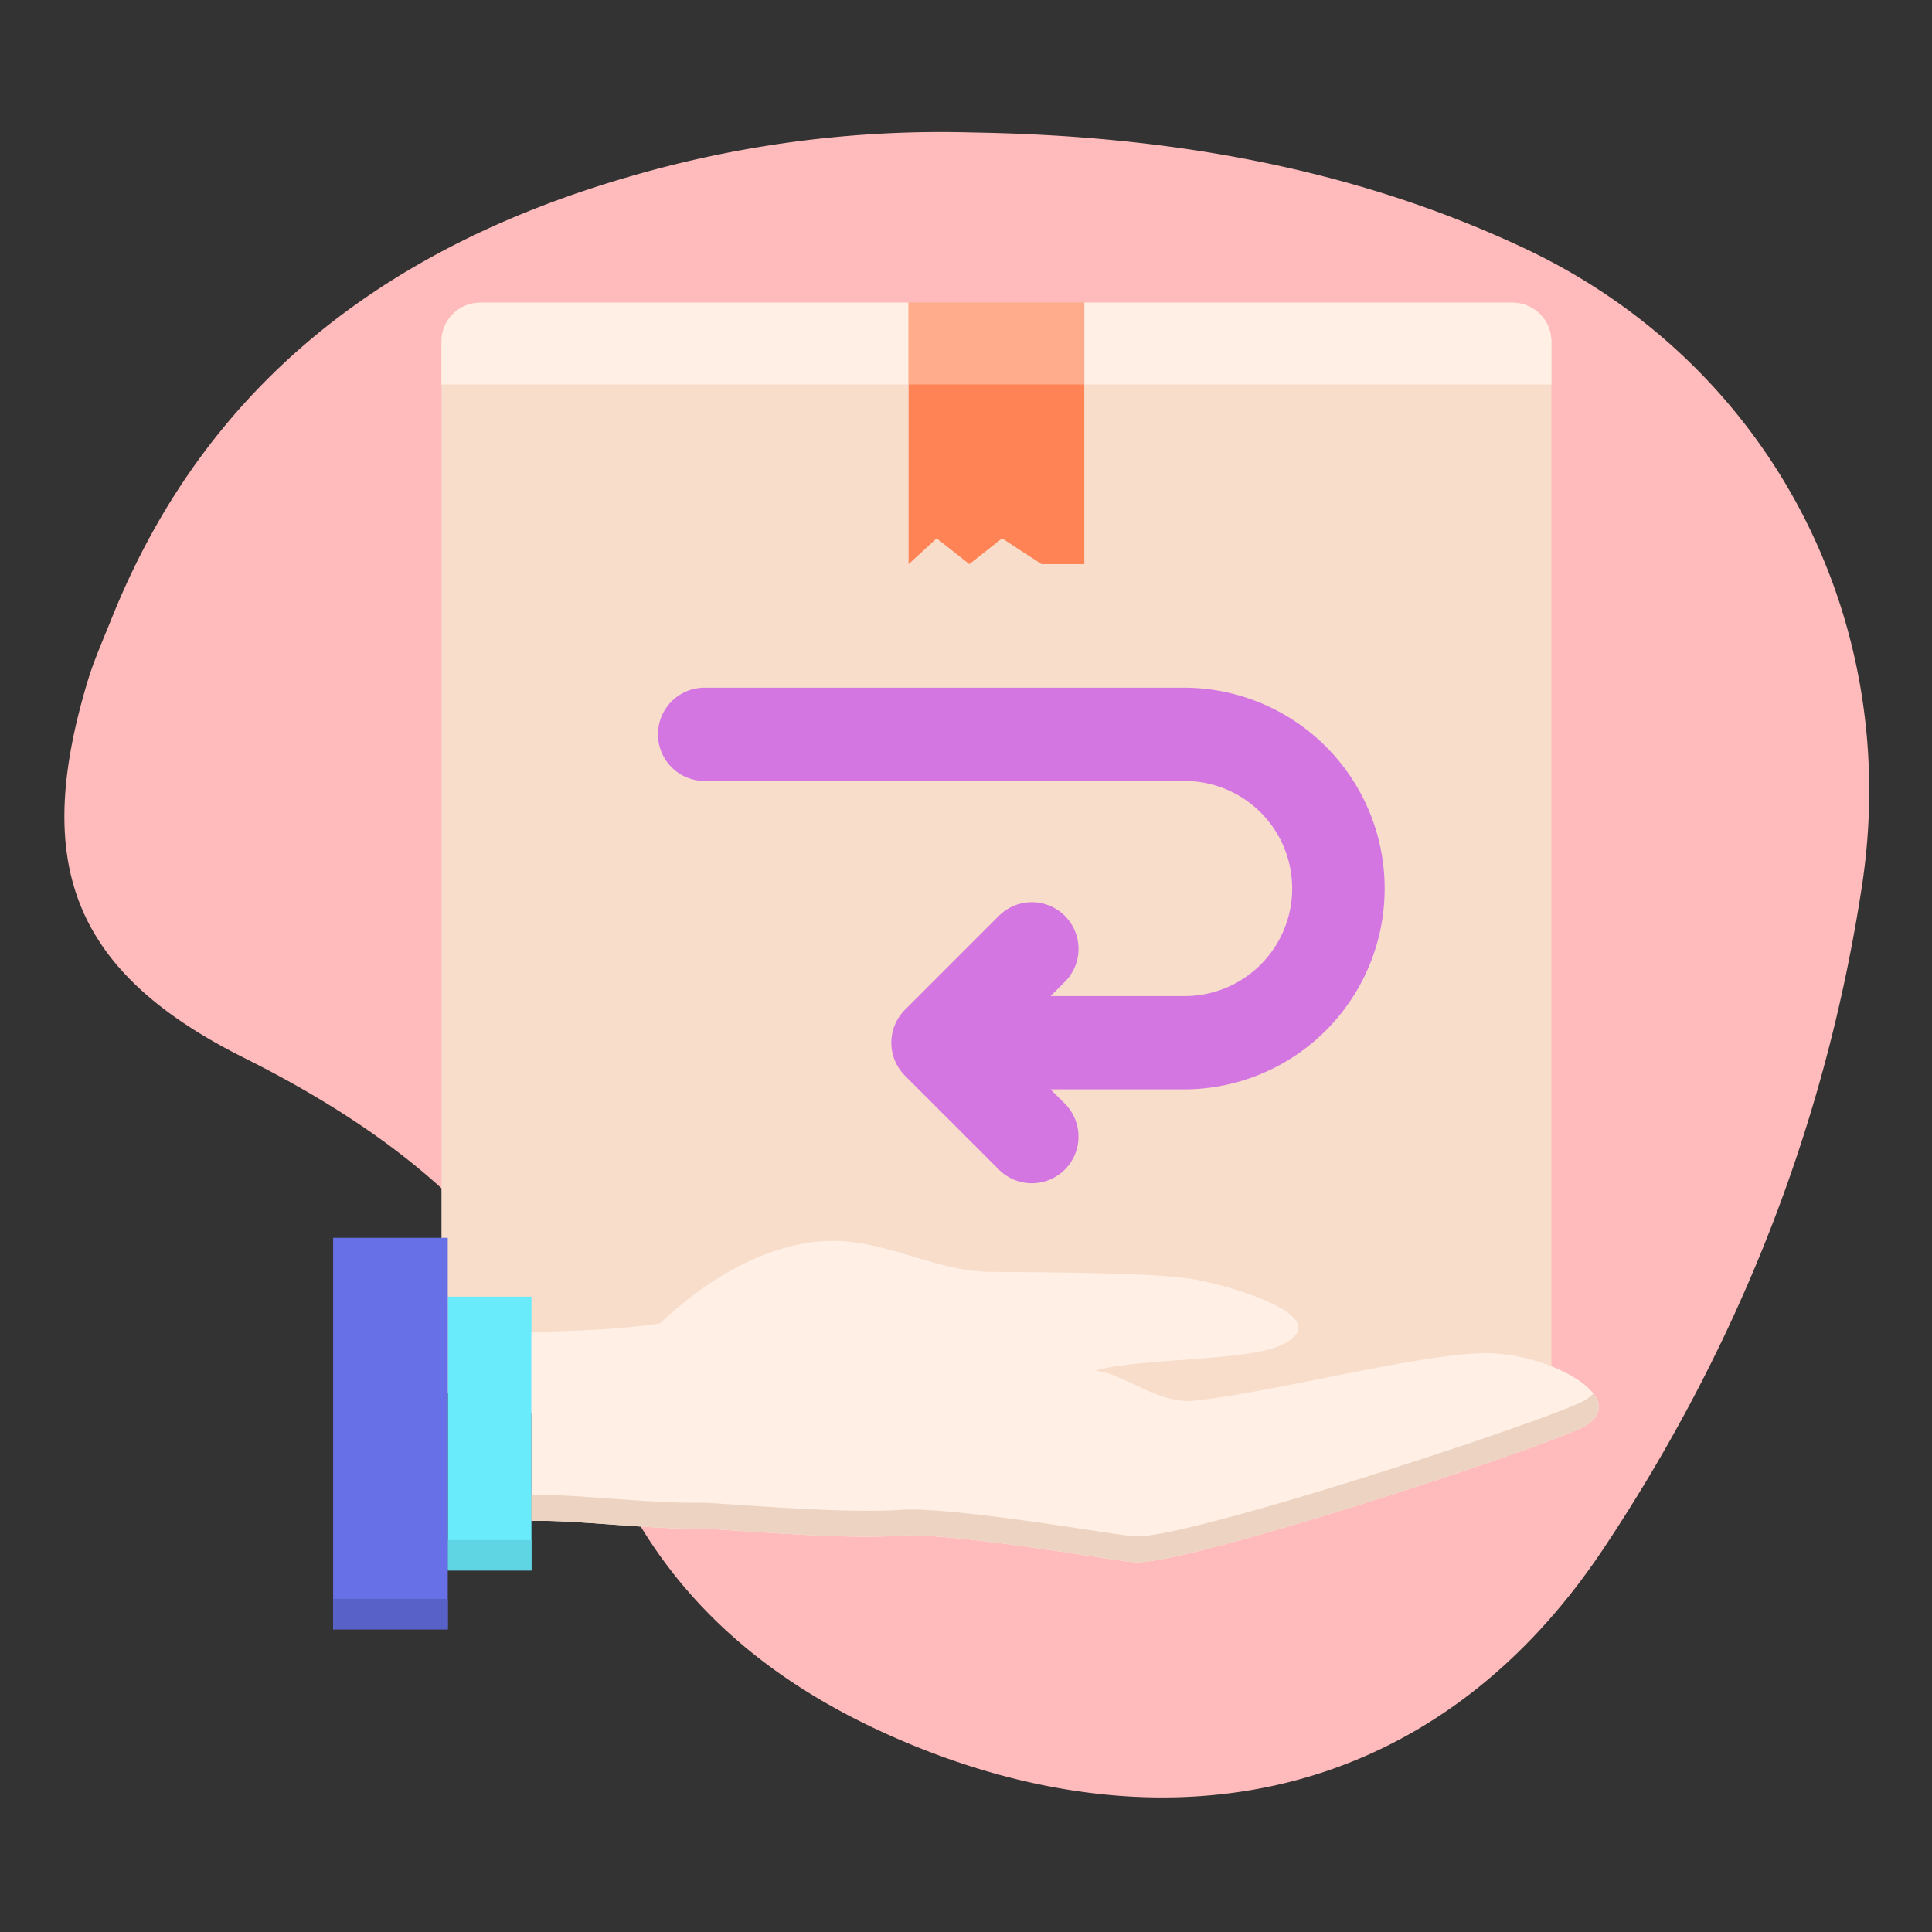
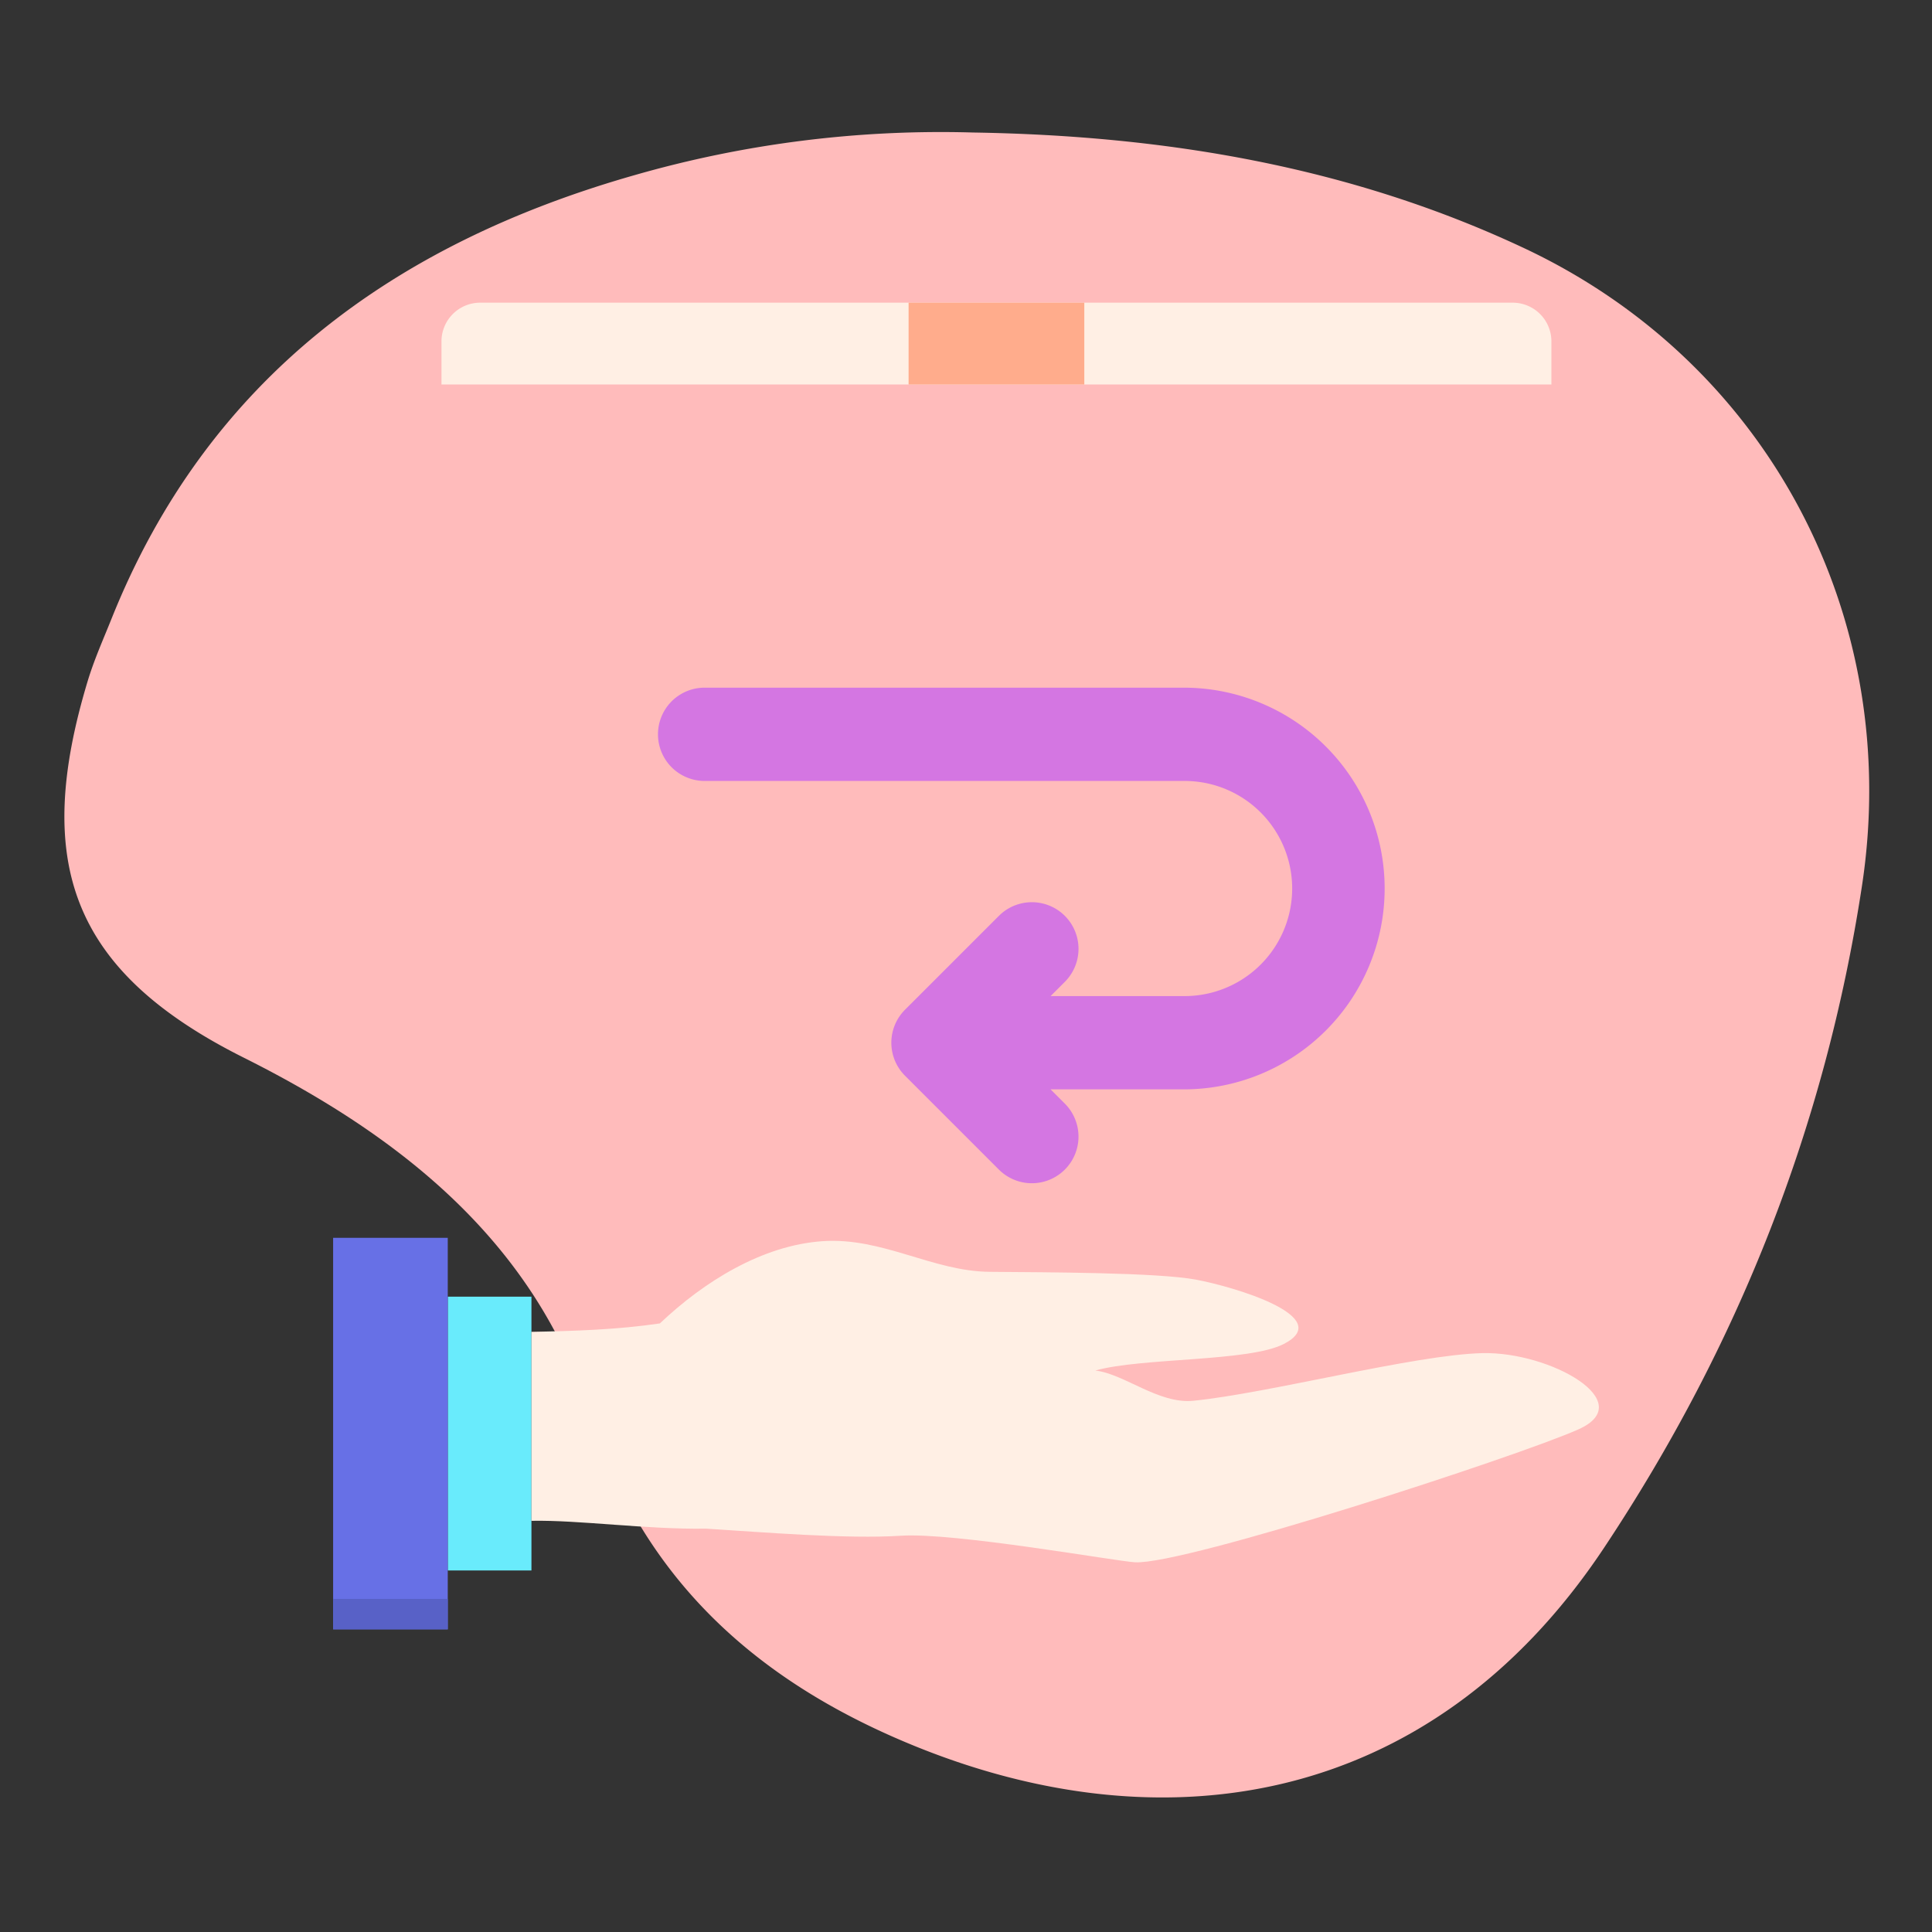
<svg xmlns="http://www.w3.org/2000/svg" width="600" height="600" viewBox="0 0 600 600">
  <rect x="0" y="0" width="600" height="600" fill="#333333" stroke="none" />
  <defs>
    <clipPath id="clip-Devoluciones">
      <rect width="600" height="600" />
    </clipPath>
  </defs>
  <g id="Devoluciones" clip-path="url(#clip-Devoluciones)">
    <path id="Trazado_639" data-name="Trazado 639" d="M1173.256,20.782c59.361.946,116.983,10.43,171.231,35.935C1420.4,92.409,1462.06,171.55,1449.36,254.793c-11.376,74.558-38.429,142.853-80.126,205.57-54.17,81.476-139.679,94.535-221.054,58.535-44.994-19.906-78.091-50.922-93.91-100.146-17.226-53.613-58.978-86.389-107.469-110.663-54.005-27.037-65.313-60.936-48.491-116.821,2-6.658,4.871-13.062,7.464-19.535,29.851-74.507,87.713-116.417,162.372-137.7A344.549,344.549,0,0,1,1173.256,20.782Z" transform="translate(-871.116 20.37)" fill="#fbb" />
    <g id="Grupo_327" data-name="Grupo 327" transform="translate(103.456 94)">
-       <rect id="Rectángulo_62" data-name="Rectángulo 62" width="344.704" height="344.704" rx="12.029" transform="translate(33.648 0)" fill="#f7ddca" />
      <path id="Rectángulo_63" data-name="Rectángulo 63" d="M12.029,0H332.675A12.029,12.029,0,0,1,344.7,12.029V25.408a0,0,0,0,1,0,0H0a0,0,0,0,1,0,0V12.029A12.029,12.029,0,0,1,12.029,0Z" transform="translate(33.648 0)" fill="#ffefe4" />
-       <path id="Trazado_649" data-name="Trazado 649" d="M165.612,81.184H152.34L140.08,73.191l-10.158,7.994-10.158-7.994-8.716,7.994V0h54.564Z" transform="translate(67.67 0)" fill="#ff8354" />
      <rect id="Rectángulo_64" data-name="Rectángulo 64" width="54.564" height="25.408" transform="translate(178.718)" fill="#ffac8c" />
      <rect id="Rectángulo_65" data-name="Rectángulo 65" width="25.988" height="85.032" transform="translate(35.601 308.692)" fill="#69ebfc" />
      <path id="Trazado_650" data-name="Trazado 650" d="M333.6,215.909c-21.018.5-66.105,12.418-89.756,14.792-10.8,1.083-21.366-8.316-30.448-9.392,14.423-4.062,47.715-2.655,58.565-8.264,16.155-8.351-15.436-17.755-27.384-19.971s-46.223-2.268-63.987-2.414-33.3-10.813-51.965-9.516-36.731,12.5-50.47,25.536c-13.136,1.941-26.656,2.374-39.884,2.615v58.689c14.835-.286,35.7,2.721,54.213,2.433,17.417,1.094,43.917,3.29,60.529,2.2s67.116,7.976,72.747,8.251c15.53.761,118.543-32.778,137.632-41.272S354.616,215.412,333.6,215.909Z" transform="translate(23.32 110.318)" fill="#ffefe4" />
-       <path id="Trazado_651" data-name="Trazado 651" d="M363.39,213.59c-19.089,8.494-122.1,42.034-137.632,41.272-5.631-.275-56.133-9.338-72.747-8.251s-43.112-1.11-60.529-2.2c-18.514.288-39.378-2.72-54.213-2.433v8.047c14.835-.286,35.7,2.721,54.213,2.433,17.417,1.094,43.917,3.29,60.529,2.2s67.116,7.976,72.747,8.251c15.53.761,118.543-32.778,137.632-41.272,7.017-3.122,7.675-7.218,4.675-11.124A14.418,14.418,0,0,1,363.39,213.59Z" transform="translate(23.32 128.281)" fill="#edd4c2" />
-       <rect id="Rectángulo_66" data-name="Rectángulo 66" width="25.988" height="9.447" transform="translate(35.601 384.277)" fill="#5fd4e3" />
      <rect id="Rectángulo_67" data-name="Rectángulo 67" width="35.601" height="121.584" transform="translate(35.601 412) rotate(180)" fill="#6770e6" />
      <rect id="Rectángulo_68" data-name="Rectángulo 68" width="35.601" height="9.447" transform="translate(0 402.553)" fill="#5861c7" />
      <path id="Trazado_652" data-name="Trazado 652" d="M226.235,74.291H77.171a14.484,14.484,0,0,0,0,28.969H226.235a33.406,33.406,0,0,1,0,66.812h-41.62l4.426-4.426a14.484,14.484,0,1,0-20.483-20.486L139.4,174.312a14.487,14.487,0,0,0,0,20.486l29.155,29.154a14.484,14.484,0,1,0,20.483-20.484l-4.427-4.427h41.622a62.375,62.375,0,0,0,0-124.749Z" transform="translate(38.2 45.271)" fill="#d476e2" />
    </g>
  </g>
</svg>